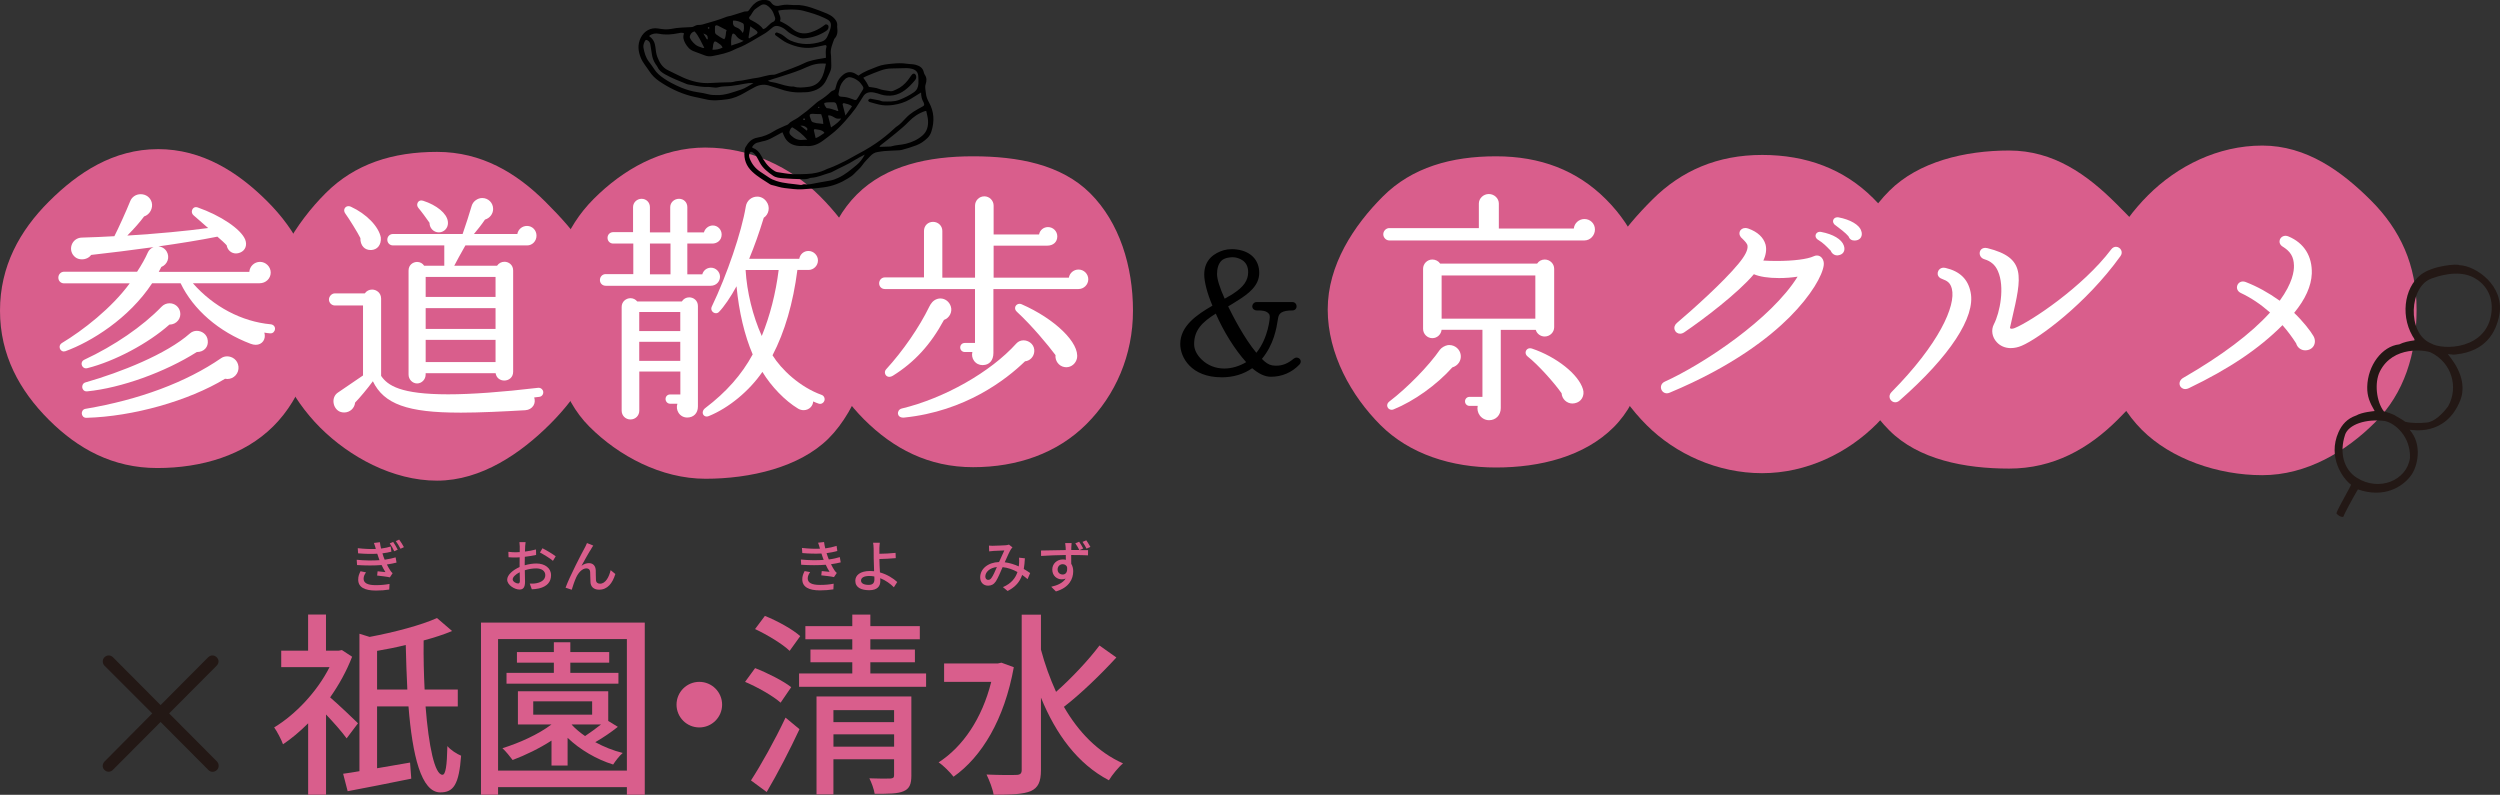
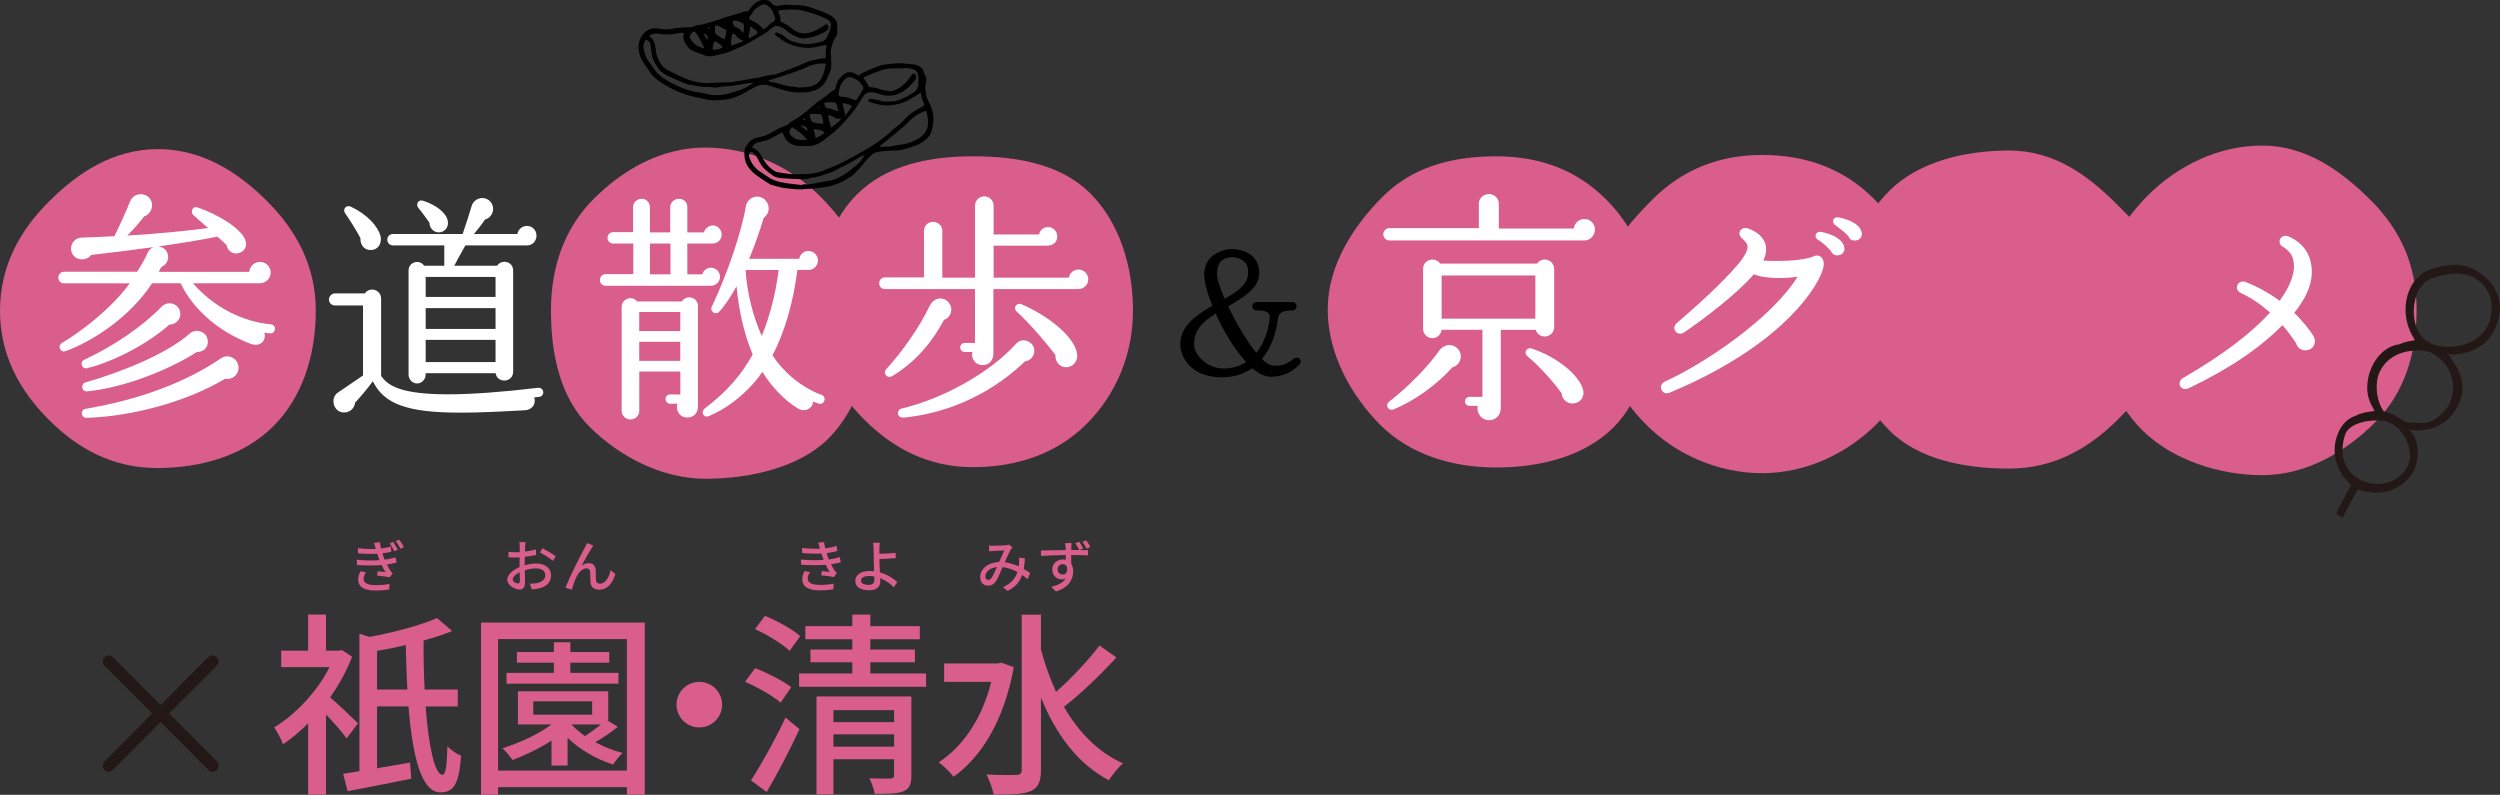
<svg xmlns="http://www.w3.org/2000/svg" id="_レイヤー_2" data-name="レイヤー 2" viewBox="0 0 713.05 226.69">
  <rect x="0" y="0" width="713.05" height="226.69" fill="#333333" stroke="none" />
  <defs>
    <style>
      .cls-1 {
        fill: #d95e8c;
      }

      .cls-1, .cls-2, .cls-3, .cls-4, .cls-5 {
        stroke-width: 0px;
      }

      .cls-2, .cls-4 {
        fill: #231815;
      }

      .cls-4 {
        fill-rule: evenodd;
      }

      .cls-5 {
        fill: #fff;
      }
    </style>
  </defs>
  <g id="_レイヤー_1-2" data-name="レイヤー 1">
    <g>
      <path class="cls-1" d="M45.03,42.53c12.68,0,22.88,6.58,31.19,14.88,8.31,8.31,13.85,18.51,13.85,31.19s-3.78,24.65-12.09,32.95c-8.31,8.31-20.45,11.94-33.13,11.94s-22.63-5.47-30.94-13.78C5.61,111.42,0,101.28,0,88.61s5.62-22.8,13.93-31.1c8.31-8.31,18.43-14.97,31.1-14.97Z" />
-       <path class="cls-1" d="M124.66,43.32c12.68,0,22.67,6,30.98,14.31s16.94,18.3,16.94,30.98-7.33,23.98-15.64,32.29c-8.31,8.31-19.61,16.19-32.29,16.19s-25.03-6.84-33.34-15.14c-8.31-8.31-14.83-20.66-14.83-33.34s8.12-25.25,16.43-33.55c8.31-8.31,19.07-11.74,31.75-11.74Z" />
      <path class="cls-1" d="M201.25,42.09c12.68,0,24.33,5.58,32.63,13.88,8.31,8.31,15.96,19.96,15.96,32.63s-5.16,28.11-13.47,36.41c-8.31,8.31-22.45,11.54-35.13,11.54s-24.81-6.53-33.11-14.84c-8.31-8.31-10.98-20.44-10.98-33.11s3.9-23.58,12.21-31.89c8.31-8.31,19.21-14.63,31.89-14.63Z" />
      <path class="cls-1" d="M426.66,44.58c12.68,0,23.11,3.97,31.41,12.28,8.31,8.31,12.68,18.74,12.68,31.41s-2.2,25.28-10.5,33.58c-8.31,8.31-20.91,11.49-33.58,11.49s-24.65-3.82-32.95-12.12c-8.31-8.31-15.03-20.28-15.03-32.95s7.43-23.94,15.74-32.24c8.31-8.31,19.57-11.45,32.24-11.45Z" />
      <path class="cls-1" d="M502.58,44.19c12.68,0,23.41,4.05,31.72,12.36,8.31,8.31,14.48,19.05,14.48,31.72s-5.23,24.36-13.53,32.67c-8.31,8.31-20,14.02-32.67,14.02s-24.65-5.43-32.95-13.73c-8.31-8.31-15-20.28-15-32.95s8.32-23.02,16.63-31.33c8.31-8.31,18.65-12.76,31.33-12.76Z" />
      <path class="cls-1" d="M621.31,88.63c0,12.68-8.94,22.72-17.25,31.02-8.31,8.31-18.35,14-31.02,14s-25.84-2.57-34.15-10.88c-8.31-8.31-14.16-21.47-14.16-34.15s5.82-25.88,14.13-34.18c8.31-8.31,21.51-11.51,34.18-11.51s22.23,6.85,30.54,15.15c8.31,8.31,17.73,17.87,17.73,30.54Z" />
      <path class="cls-1" d="M645.23,41.52c12.68,0,22.75,7.39,31.06,15.7,8.31,8.31,12.97,18.38,12.97,31.06s-3.53,23.88-11.84,32.19-19.52,15.06-32.19,15.06-26.02-4.62-34.32-12.93c-8.31-8.31-13.19-21.65-13.19-34.32s6.63-24.27,14.94-32.58c8.31-8.31,19.9-14.18,32.58-14.18Z" />
      <path class="cls-1" d="M277.53,44.58c12.68,0,25.15,2.27,33.45,10.58,8.31,8.31,12.17,20.78,12.17,33.45s-4.96,24.05-13.27,32.35c-8.31,8.31-19.68,12.29-32.35,12.29s-22.74-5.29-31.05-13.59c-8.31-8.31-13.32-18.37-13.32-31.05s2.92-24.83,11.23-33.14c8.31-8.31,20.46-10.89,33.14-10.89Z" />
      <g>
        <path class="cls-5" d="M24.59,119.17c-.8,0-1.21-.62-1.26-1.2-.04-.58.28-1.25,1.09-1.37,15.34-2.59,28.71-7.59,38.67-14.45.49-.34,1.08-.51,1.69-.51,1.45,0,3.02.99,3.24,2.9.09.94-.2,1.83-.82,2.51-.61.67-1.46,1.05-2.35,1.05-.22,0-.44-.02-.66-.07-10.4,6.31-26.27,10.78-39.53,11.14,0,0-.07,0-.07,0ZM24.72,111.63c-.77,0-1.18-.55-1.26-1.1-.08-.56.18-1.26.94-1.47,10-2.86,23.07-8.03,29.77-13.96.55-.48,1.23-.74,1.97-.74,1.39,0,2.96.97,3.12,2.77.1.89-.14,1.69-.68,2.29-.56.63-1.42.98-2.36.98h-.08c-9.06,5.75-21.61,10.26-31.25,11.22-.05,0-.11,0-.16,0ZM24.55,105.07c-.6,0-1.12-.43-1.25-1.05-.13-.6.16-1.16.73-1.41,8.6-4.01,16.64-9.53,22.04-15.12.61-.64,1.42-.99,2.29-.99,1.48,0,2.72,1.01,3.01,2.44.19.87-.02,1.78-.58,2.48-.59.74-1.48,1.16-2.43,1.16h-.04c-6.03,5.37-15.64,10.48-23.42,12.43-.12.03-.24.05-.36.05ZM18.24,100.26c-.55,0-1.03-.38-1.19-.94-.16-.57.06-1.14.57-1.46,6.02-3.62,14.22-9.98,19.37-17.04h-18.72c-.93,0-1.63-.7-1.63-1.63s.71-1.69,1.63-1.69h20.83c1.33-2.04,2.3-3.77,3.05-5.46.31-.73.92-1.28,1.65-1.56-6.31.88-12.58,1.64-17.81,2.23-.55.78-1.54,1.26-2.63,1.26-.72,0-1.39-.21-1.89-.61-1.06-.83-1.47-2.18-1.05-3.45.42-1.26,1.54-2.1,2.87-2.14,2.58-.07,7.14-.26,9.33-.4,1.19-2.32,3.43-7.29,4.5-9.95.48-1.25,1.64-2.03,3.01-2.03,1.5,0,2.73.91,3.14,2.32.45,1.66-.56,3.52-2.18,4.03-1.14,1.56-2.75,3.39-4.78,5.45,8.62-.53,16.76-1.3,23.05-2.15-.71-.64-1.77-1.57-2.73-2.39-.55-.48-1.06-.92-1.45-1.26-.43-.37-.59-.96-.38-1.51.18-.5.6-.81,1.1-.81.14,0,.29.03.44.08,6.62,2.32,12.33,6.17,13.58,9.15.64,1.6.06,3.13-1.4,3.73-.4.17-.81.26-1.21.26-1.34,0-2.43-.95-2.66-2.32-.42-.51-1.82-1.77-2.65-2.47-5.02,1-10.9,1.94-16.81,2.78.99.08,1.85.61,2.35,1.46.47.8.56,1.71.26,2.56-.3.84-.95,1.51-1.79,1.84-.12.22-.23.44-.34.66-.13.26-.26.51-.4.75h25.84c.1-1.59,1.43-2.86,3.05-2.86s3.05,1.37,3.05,3.05-1.37,3.05-3.19,3.05h-19.01c5.87,6.69,13.94,10.95,22.22,11.71.76.08,1.28.68,1.2,1.38-.08.7-.6,1.2-1.24,1.2-.05,0-.09,0-.14,0-.71-.05-1.03-.11-1.56-.2l-.1-.02c.26.89.15,1.76-.31,2.43-.46.67-1.24,1.06-2.14,1.06-.46,0-.95-.1-1.45-.29-9.07-3.42-16.34-9.71-19.98-17.26h-8.13c-6.63,10.08-17.45,16.73-24.72,19.37-.15.05-.29.07-.44.07Z" />
        <path class="cls-5" d="M131.1,117.69c-14.83,0-21.6-2.43-24.75-8.95-1.51,2.06-3.81,4.81-5.07,6.09-.15,1.61-1.48,2.82-3.13,2.82-.39,0-.77-.07-1.14-.2-1.01-.4-1.75-1.43-1.88-2.64-.13-1.16.33-2.21,1.22-2.82l7.19-4.9v-19.96h-8.03c-.92,0-1.69-.78-1.69-1.69s.79-1.76,1.69-1.76h8.53c.49-.69,1.24-1.09,2.08-1.09,1.27,0,2.58.96,2.58,2.58v22.04c1.87,2.74,5.51,5.26,19.12,5.26,6.63,0,15.27-.63,25.67-1.86.05,0,.11,0,.16,0,.67,0,1.21.48,1.29,1.14.04.35-.05.69-.26.96-.21.27-.52.45-.87.48l-1.45.17c.27.81.2,1.65-.22,2.33-.47.76-1.3,1.24-2.29,1.31-6.03.35-12.98.7-18.75.7ZM118.97,109.37c-1.32,0-2.44-1.15-2.44-2.51v-29.71c0-1.58,1.26-2.44,2.44-2.44.83,0,1.55.39,2.01,1.08h5.74v-5.79h-14.62c-.93,0-1.63-.7-1.63-1.63s.7-1.63,1.63-1.63h19.85c1-2.94,1.83-5.44,2.6-8.08.36-1.22,1.67-2.18,2.98-2.18,1.75,0,3.12,1.37,3.12,3.12,0,1.4-.95,2.63-2.32,3.03-.94,1.4-2.2,2.98-3.16,4.12h12.38c.23-1.33,1.38-2.31,2.76-2.31,1.52,0,2.71,1.22,2.71,2.78s-1.21,2.78-2.65,2.78h-17.63c-1.2,2.07-2.65,4.78-3.18,5.79h12.21c.49-.72,1.25-1.13,2.11-1.13,1.2,0,2.48.87,2.48,2.48v28.9c0,1.64-1.27,2.5-2.53,2.5-1.09,0-2.25-.65-2.47-2.09h-19.96v.41c0,1.36-1.12,2.51-2.44,2.51ZM141.34,103.27v-6.33h-19.93v6.33h19.93ZM141.34,93.82v-5.93h-19.93v5.93h19.93ZM141.34,84.7v-5.72h-19.93v5.72h19.93ZM105.68,71.31c-.8,0-1.5-.28-2.01-.81-.6-.62-.92-1.57-.88-2.6-.76-1.54-3.19-5.47-4.31-7.01-.34-.46-.41-1-.18-1.44.21-.4.61-.65,1.09-.65.22,0,.46.05.69.16,4.43,2.03,7.94,5.64,8.54,8.78.09,1.06-.17,1.98-.72,2.63-.48.56-1.16.88-1.97.94-.09,0-.17,0-.25,0ZM125.16,66.28c-.72,0-1.4-.29-1.9-.82-.5-.52-.76-1.2-.75-1.91-.81-1.18-2.38-3.32-3.15-4.21-.37-.41-.48-.99-.26-1.47.19-.44.59-.7,1.07-.7.16,0,.33.03.49.08,3.93,1.26,6.77,3.63,7.07,5.87.23,1.43-.58,2.72-1.91,3.07-.22.06-.44.08-.66.08Z" />
        <path class="cls-5" d="M179.82,119.64c-1.41,0-2.51-1.1-2.51-2.51v-29.58c0-1.56,1.28-2.5,2.52-2.5.76,0,1.45.34,1.93.94h12.71c.47-.75,1.23-1.18,2.11-1.18,1.2,0,2.48.87,2.48,2.47v28.69c0,1.87-1.23,3.12-3.05,3.12-1.02,0-1.92-.49-2.47-1.34-.5-.78-.62-1.73-.33-2.6h-2.09c-.71,0-1.29-.61-1.29-1.35s.56-1.29,1.29-1.29h2.93v-6.54h-11.71v11.16c0,1.41-1.1,2.51-2.51,2.51ZM194.03,102.93v-5.45h-11.71v5.45h11.71ZM194.03,94.43v-5.45h-11.71v5.45h11.71ZM201.58,118.81c-.51,0-.95-.3-1.1-.76-.15-.45-.04-1.12.7-1.68,5.96-4.52,10.38-9.52,13.5-15.29-2.32-5.41-3.91-12.12-4.61-19.43-1.61,2.99-3.63,5.95-5.03,7.34-.23.23-.52.35-.84.35-.45,0-.89-.25-1.14-.65-.23-.37-.25-.82-.05-1.23,4.35-9.04,8.52-21.33,9.71-28.57.25-1.63,1.62-2.81,3.25-2.81,1.04,0,1.96.49,2.61,1.37.56.73.79,1.67.62,2.57-.15.87-.64,1.61-1.36,2.09-1.36,4.44-2.58,7.86-4.16,11.71h14.29c.22-1.31,1.29-2.24,2.62-2.24,1.47,0,2.71,1.24,2.71,2.71s-1.22,2.71-2.71,2.71h-3.16c-1.21,9.44-3.59,17.63-7.09,24.34,2.5,4.03,7.78,9.07,14.05,11.31.64.24.98,1.03.73,1.68-.19.51-.69.87-1.21.87-.14,0-.27-.02-.4-.07-.53-.17-1.06-.4-1.57-.63-.05.64-.3,1.22-.73,1.66-.51.53-1.24.83-2,.83-.54,0-1.09-.15-1.58-.44-3.7-2.22-7.66-6.31-10.18-10.48-3.77,5.48-9.6,10.29-15.28,12.6-.21.09-.41.13-.61.13ZM212.66,77.01c.37,6.28,2.04,13.09,4.61,18.82,2.35-5.78,3.97-12.1,4.82-18.82h-9.42ZM172.74,81.5c-.93,0-1.63-.7-1.63-1.63s.71-1.69,1.63-1.69h7.89v-8.71h-5.72c-.93,0-1.63-.7-1.63-1.63s.7-1.63,1.63-1.63h5.65v-7.14c0-1.31,1.1-2.37,2.44-2.37s2.37,1.04,2.37,2.37v7.21h5.79v-7.21c0-1.31,1.13-2.37,2.51-2.37s2.37,1.04,2.37,2.37v7.21h4.74c.29-1.12,1.37-1.97,2.54-1.97,1.38,0,2.51,1.16,2.51,2.58,0,1.69-1.33,2.58-2.65,2.58h-7.14v8.78h4.27c.29-1.11,1.3-1.9,2.47-1.9,1.4,0,2.58,1.18,2.58,2.58,0,1.25-.95,2.58-2.71,2.58h-29.92ZM191.24,78.25v-8.78h-5.86v8.78h5.86Z" />
        <path class="cls-5" d="M257.61,119.11c-1,0-1.43-.59-1.5-1.1-.07-.56.27-1.27,1.04-1.48,12.23-2.94,25.38-10.4,32.74-18.57.53-.58,1.26-.89,2.05-.89.87,0,1.74.39,2.33,1.03.55.61.81,1.41.72,2.26-.14,1.44-1.27,2.58-2.63,2.69-5.42,5.25-17.06,14.27-34.47,16.05-.1.01-.2.02-.29.02ZM253.65,107.49c-.52,0-.95-.28-1.15-.75-.21-.47-.12-1.01.21-1.37,4.83-5.27,9.45-11.97,12.34-17.9.41-.82,1.04-1.82,2.29-2.21.29-.09.58-.13.88-.13,1.36,0,2.56.93,2.98,2.3.49,1.55-.4,3.28-1.96,3.82-3.77,7.01-8.4,12.07-14.58,15.92-.35.21-.69.32-1.01.32ZM304.15,104.75c-.21,0-.42-.02-.62-.07-1.55-.28-2.65-1.8-2.48-3.4-2.13-2.86-6.78-8.45-11.01-12.35-.47-.41-.64-.96-.45-1.47.18-.48.66-.81,1.2-.81.19,0,.37.04.55.11,9.58,4.18,16.68,11.11,15.83,15.45-.32,1.47-1.59,2.53-3.02,2.53ZM280.25,104.14c-.98,0-1.87-.45-2.43-1.23-.53-.73-.7-1.63-.48-2.51h-2.18c-.72,0-1.29-.57-1.29-1.29s.56-1.29,1.29-1.29h2.93v-15.38h-25.71c-.93,0-1.63-.7-1.63-1.63s.71-1.69,1.63-1.69h11.16v-13.26c0-1.47,1.11-2.58,2.58-2.58s2.65,1.13,2.65,2.58v13.33h9.33v-20.54c0-1.46,1.19-2.65,2.65-2.65s2.65,1.19,2.65,2.65v8.23h12.96c.22-1.23,1.27-2.11,2.55-2.11,1.46,0,2.65,1.19,2.65,2.65,0,1.61-1.15,2.65-2.92,2.65h-15.24v9.12h21.46c.23-1.33,1.38-2.31,2.76-2.31,1.53,0,2.78,1.25,2.78,2.78s-1.27,2.78-2.78,2.78h-24.28v18.23c0,2.14-1.17,3.46-3.05,3.46Z" />
        <path class="cls-3" d="M348.4,107.61c-8.64,0-11.77-5.67-11.77-9.48,0-5.16,4.71-8.36,9.18-10.95-1.47-3.45-2.34-6.76-2.34-8.89,0-4.34,3.02-6.16,5.55-6.92.7-.2,1.51-.31,2.36-.31.48,0,.96.03,1.39.1,4,.52,6.39,3.02,6.39,6.67s-3.06,5.99-6.37,8.02c-.93.6-1.68,1.07-2.5,1.54,1.33,2.74,4.59,9.08,8.05,13.23,3.48-4.31,3.83-10.04,3.83-10.09,0-.54-.09-.88-.3-1.08-.72-.84-1.92-.91-3.1-.91h-.33c-.69,0-1.21-.45-1.27-1.1,0-.71.56-1.29,1.22-1.29h10.25c.65,0,1.17.54,1.17,1.22s-.5,1.17-1.17,1.17c-3.09,0-3.87.85-4.09,2.13l-.07.42c-.4,2.51-1.14,7.16-4.56,11.27,1.02,1.07,2,1.7,2.93,1.85.41.06.8.09,1.18.09,1.75,0,3.31-.63,4.93-1.98.25-.21.55-.33.86-.33.47,0,.91.27,1.09.68.19.42.08.9-.29,1.31-2.18,2.28-5,3.48-8.15,3.48-1.65,0-3.43-.82-5.32-2.44-2.45,1.72-5.4,2.6-8.76,2.6ZM346.78,89.44c-3.82,2.38-6.19,4.68-6.19,8.69,0,1.55.73,3.05,2.18,4.45,1.72,1.65,3.94,2.53,6.41,2.53h0c2.09,0,4.3-.64,6.25-1.82-3.18-3.51-6.47-8.77-8.66-13.84ZM351.55,73.37c-.51,0-2.25.07-3.21,1.03-.81.85-1.22,2.13-1.22,3.79,0,1.4.79,3.94,2.18,7,.34-.21.7-.41,1.04-.6.48-.26.93-.51,1.36-.81,3.01-1.95,4.3-3.79,4.3-6.16,0-3.39-2.76-3.99-3.67-4.19-.18-.04-.47-.07-.79-.07Z" />
        <path class="cls-5" d="M424.72,119.85c-1.05,0-2.02-.5-2.66-1.36-.58-.79-.79-1.79-.59-2.72h-2.33c-.72,0-1.29-.57-1.29-1.29s.56-1.29,1.29-1.29h3.68v-19.12h-11.65c-.16,1.35-1.28,2.38-2.63,2.38-1.46,0-2.65-1.19-2.65-2.65v-17.13c0-1.46,1.19-2.65,2.65-2.65.89,0,1.75.45,2.22,1.16h27.66c.48-.73,1.27-1.16,2.15-1.16,1.5,0,2.71,1.19,2.71,2.65v16.66c0,1.46-1.22,2.65-2.71,2.65-1.19,0-2.25-.81-2.54-1.9h-9.98v22.31c0,2.01-1.4,3.46-3.33,3.46ZM437.91,90.89v-12.32h-26.73v12.32h26.73ZM396.92,116.88c-.55,0-1.04-.34-1.21-.86-.18-.54.02-1.1.54-1.49,5.18-3.95,11.25-10.17,14.44-14.78.49-.63,1.39-1.15,2.24-1.31.15-.02.29-.03.42-.03,1.67,0,3.08,1.23,3.28,2.85.21,1.59-.8,3.07-2.4,3.53-4.47,5-10.89,9.59-16.76,11.98-.18.07-.36.11-.54.11ZM448.49,115.09c-1.63,0-3-1.31-3.09-2.92-2.14-3.05-6.73-8.18-9.72-10.52-.49-.39-.67-.96-.48-1.5.18-.51.65-.83,1.2-.83.16,0,.32.03.49.08,7.06,2.37,13.34,7.37,14.61,11.62.27.88.17,1.82-.27,2.57-.43.74-1.14,1.23-2.05,1.42-.22.05-.45.08-.68.08ZM396.23,68.58c-.9,0-1.69-.82-1.69-1.76s.79-1.76,1.69-1.76h25.57v-7.01c0-1.47,1.3-2.71,2.85-2.71s2.85,1.24,2.85,2.71v7.14h21.38c.16-1.54,1.46-2.72,3.04-2.72,1.67,0,2.99,1.31,2.99,2.99s-1.34,3.12-2.99,3.12h-55.69Z" />
        <path class="cls-5" d="M475.41,112.18c-.79,0-1.46-.56-1.64-1.35-.18-.82.23-1.59,1.04-1.97,10.92-4.94,30.37-17.81,37.9-29.95-1.63.26-3.5.4-5.3.4-3.01,0-5.55-.39-7.17-1.1-4.44,5.29-14.29,12.8-19.87,16.58-.39.26-.78.39-1.17.39-.7,0-1.31-.42-1.54-1.08-.26-.71-.01-1.45.64-2,4.48-3.79,13.21-11.61,17.52-16.84,1.91-2.29,2.76-3.98,2.61-5.15-.06-.62-.74-1.29-1.28-1.84l-.16-.16c-.71-.54-1.02-1.32-.79-2.02.22-.65.85-1.06,1.6-1.06.29,0,.59.06.89.17,2.61.94,4.3,2.51,4.88,4.55.35,1.39.13,2.93-.63,4.57,1.18.07,2.48.11,3.77.11,4.82,0,8.78-.5,10.59-1.34.31-.15.62-.22.92-.22.52,0,1,.22,1.36.63.47.53.69,1.32.59,2.11-.35,2.89-3.51,8.6-9.78,14.87-5.69,5.69-16.25,14.05-34.2,21.53-.27.11-.53.17-.79.17ZM523.98,72.84c-.79,0-1.55-.56-1.81-1.33-.08-.05-.22-.2-.37-.36-.77-.8-1.82-1.9-3.21-2.73-.71-.41-.85-1.01-.73-1.44.14-.52.63-.87,1.22-.87.11,0,.23.01.34.04,3.43.65,5.85,2.09,6.47,3.87.26.7.24,1.37-.06,1.88-.28.48-.79.79-1.46.9-.11.03-.25.05-.38.05ZM528.95,68.61c-.85,0-1.43-.41-1.75-1.24-.78-.94-2.64-2.35-3.67-3.11-.68-.44-.79-1.05-.67-1.47.15-.5.62-.82,1.21-.82.09,0,.19,0,.29.02,3.37.62,5.98,2.15,6.48,3.81.27.64.25,1.33-.04,1.86-.27.49-.77.81-1.41.91-.16.02-.3.03-.44.03Z" />
-         <path class="cls-5" d="M540.56,114.75c-.64,0-1.25-.42-1.51-1.03-.27-.64-.1-1.35.44-1.89,13.56-13.69,18.42-24.66,17.22-29.46-.44-1.7-1.21-2.23-2.87-2.85-1.02-.36-1.27-1.19-1.16-1.79.12-.66.7-1.38,1.7-1.38.17,0,.35.02.53.07,4.08.95,6.42,3.22,7.15,6.95,1.46,7.02-5.92,18.27-20.26,30.85-.38.34-.8.52-1.24.52ZM573.54,99.29c-1.59,0-3.01-.59-4-1.67-1.36-1.43-1.7-3.49-.85-5.12,1.75-3.36,3.16-10.7,1.15-15.19-.72-1.69-2-2.82-3.82-3.36-1.08-.31-1.46-1.22-1.36-1.95.11-.79.74-1.3,1.6-1.3.19,0,.4.03.61.08,11.01,2.77,9.82,7.92,6.95,20.36l-.54,2.38c.06.14.22.25.5.25s.62-.11.87-.21c4.54-1.83,19.39-11.68,27.52-22.44.35-.47.83-.73,1.34-.73.61,0,1.2.37,1.48.93.28.56.21,1.19-.19,1.73-9.87,13.73-23.43,23.57-28.16,25.56-1.05.45-2.09.67-3.09.67Z" />
-         <path class="cls-5" d="M623.27,110.97c-.75,0-1.38-.47-1.57-1.17-.2-.77.19-1.56.99-2.02,11.01-6.36,19.35-12.63,24.77-18.65-2.72-2.39-5.44-4.2-8.3-5.55-.84-.38-1.27-1.14-1.1-1.95.17-.79.85-1.35,1.66-1.35.24,0,.5.05.75.14,3.37,1.31,6.47,3.02,9.75,5.35,3.66-5.03,4.12-8.45,4.06-10.05-.06-2.46-.98-4-3.17-5.35-.89-.53-1.05-1.32-.89-1.89.2-.73.88-1.23,1.66-1.23.28,0,.56.06.85.19,4.43,1.86,6.79,5.62,6.64,10.59-.14,3.54-1.83,7.31-5.03,11.2,2.46,2.35,4.65,5.13,5.48,6.58.54.91.58,1.95.11,2.8-.47.83-1.37,1.31-2.45,1.31-1.2,0-2.26-.82-2.57-1.98-1.09-1.72-2.47-3.58-3.9-5.2-6.68,6.71-15.17,12.43-26.7,17.97-.35.17-.7.26-1.04.26Z" />
+         <path class="cls-5" d="M623.27,110.97c-.75,0-1.38-.47-1.57-1.17-.2-.77.19-1.56.99-2.02,11.01-6.36,19.35-12.63,24.77-18.65-2.72-2.39-5.44-4.2-8.3-5.55-.84-.38-1.27-1.14-1.1-1.95.17-.79.85-1.35,1.66-1.35.24,0,.5.05.75.14,3.37,1.31,6.47,3.02,9.75,5.35,3.66-5.03,4.12-8.45,4.06-10.05-.06-2.46-.98-4-3.17-5.35-.89-.53-1.05-1.32-.89-1.89.2-.73.88-1.23,1.66-1.23.28,0,.56.06.85.19,4.43,1.86,6.79,5.62,6.64,10.59-.14,3.54-1.83,7.31-5.03,11.2,2.46,2.35,4.65,5.13,5.48,6.58.54.91.58,1.95.11,2.8-.47.83-1.37,1.31-2.45,1.31-1.2,0-2.26-.82-2.57-1.98-1.09-1.72-2.47-3.58-3.9-5.2-6.68,6.71-15.17,12.43-26.7,17.97-.35.17-.7.26-1.04.26" />
      </g>
    </g>
    <g>
      <g>
        <path class="cls-2" d="M48.24,203.48l13.63,13.69c.64.7.7,1.74,0,2.44-.7.7-1.8.7-2.44,0l-13.63-13.69-13.63,13.69c-.64.64-1.68.7-2.38,0-.7-.7-.64-1.68,0-2.38l13.63-13.75-13.63-13.63c-.64-.64-.64-1.74,0-2.38.7-.7,1.74-.7,2.44,0l13.57,13.63,13.57-13.63c.7-.7,1.74-.7,2.44,0,.75.75.64,1.74,0,2.38l-13.57,13.63Z" />
        <path class="cls-1" d="M98.87,210.61c-1.23-1.74-3.7-4.54-5.88-6.83v22.9h-5.1v-20.38c-2.35,2.35-4.76,4.37-7.17,5.99-.45-1.34-1.79-3.81-2.52-4.82,6.05-3.64,12.26-10.19,15.79-17.19h-13.78v-4.7h7.67v-10.3h5.1v10.3h3.64l.9-.17,2.91,1.9c-1.57,4.09-3.75,8.01-6.27,11.59,2.46,2.13,6.78,6.22,7.95,7.39l-3.25,4.31ZM121.38,201.49c.9,11.48,2.63,19.49,4.82,19.49.9,0,1.29-2.58,1.4-8.18,1.01,1.18,2.69,2.24,3.92,2.74-.62,8.29-2.18,10.47-5.94,10.47-5.43,0-7.95-10.47-9.07-24.53h-8.96v17.64l9.41-1.62.34,4.59c-6.33,1.29-13.05,2.63-18.14,3.58l-1.29-4.98c1.4-.17,2.97-.45,4.65-.73v-39.2l2.91.9c7.11-1.34,14.73-3.36,19.21-5.38l4.31,3.7c-2.41,1.01-5.15,1.9-8.12,2.69-.06,4.93.06,9.63.28,14h9.46v4.82h-9.18ZM116.18,196.67c-.22-4.09-.34-8.34-.45-12.71-2.69.67-5.49,1.23-8.18,1.68v11.03h8.62Z" />
        <path class="cls-1" d="M183.9,177.57v49.11h-5.1v-2.18h-36.74v2.18h-4.87v-49.11h46.7ZM178.8,219.8v-37.52h-36.74v37.52h36.74ZM176.22,207.31c-2.02,1.62-4.37,3.19-6.44,4.37,2.46,1.34,5.15,2.41,7.84,3.08-.9.73-2.13,2.35-2.74,3.3-4.7-1.46-9.52-4.26-12.99-7.62v7.9h-4.59v-7.11c-3.47,2.24-7.39,4.14-11.09,5.54-.62-.84-2.02-2.58-2.91-3.36,4.98-1.57,10.19-3.92,14-6.78h-9.58v-9.46h25.76v8.46l2.74,1.68ZM176.39,194.99h-31.92v-3.08h13.5v-2.91h-10.53v-3.02h10.53v-2.8h4.7v2.8h11.09v3.02h-11.09v2.91h13.72v3.08ZM152.09,203.84h16.8v-3.81h-16.8v3.81ZM163.06,206.69c1.01,1.12,2.35,2.24,3.81,3.25,1.51-1.01,3.14-2.18,4.54-3.3h-8.34v.06Z" />
        <path class="cls-1" d="M205.96,200.98c0,3.58-2.91,6.5-6.5,6.5s-6.5-2.91-6.5-6.5,2.91-6.5,6.5-6.5,6.5,2.91,6.5,6.5Z" />
        <path class="cls-1" d="M222.65,200.42c-2.13-1.9-6.55-4.42-10.14-5.94l2.86-3.92c3.47,1.34,8.01,3.64,10.3,5.43l-3.02,4.42ZM214.19,222.6c2.8-4.31,6.83-11.48,9.86-17.92l3.98,3.3c-2.74,5.88-6.22,12.6-9.35,17.92l-4.48-3.3ZM225.22,185.64c-2.02-1.96-6.38-4.59-9.86-6.22l2.8-3.75c3.53,1.4,7.9,3.81,10.08,5.77l-3.02,4.2ZM264.14,192.08v3.81h-36.23v-3.81h15.18v-3.19h-11.93v-3.64h11.93v-2.91h-13.38v-3.75h13.38v-3.3h5.15v3.3h14.11v3.75h-14.11v2.91h12.71v3.64h-12.71v3.19h15.9ZM259.94,221.2c0,2.41-.5,3.75-2.24,4.48-1.68.73-4.31.73-8.23.73-.17-1.23-.9-3.25-1.51-4.42,2.63.11,5.32.11,5.99.06.78-.06,1.06-.22,1.06-.95v-4.54h-17.3v10.02h-4.82v-27.94h27.05v22.57ZM237.71,202.55v3.42h17.3v-3.42h-17.3ZM255.02,212.97v-3.53h-17.3v3.53h17.3Z" />
        <path class="cls-1" d="M289.16,190.29c-2.69,14.9-9.13,25.59-17.19,31.25-.9-1.18-2.97-3.3-4.26-4.09,6.94-4.48,12.38-12.49,15.01-22.96h-13.44v-5.26h15.34l1.01-.22,3.53,1.29ZM318.4,187.54c-4.42,4.82-10.25,10.47-14.95,14.06,4.14,7.17,9.69,12.94,16.86,16.13-1.29,1.06-3.08,3.25-4.03,4.82-8.96-4.7-15.12-13.16-19.38-23.58v20.66c0,3.42-.84,5.04-2.86,5.99-2.13.9-5.49,1.06-10.64,1.06-.22-1.57-1.23-4.14-2.02-5.77,3.81.17,7.39.17,8.46.11,1.12,0,1.57-.39,1.57-1.4v-44.3h5.49v9.97c1.12,4.2,2.58,8.23,4.31,12.04,4.31-3.81,9.24-9.02,12.38-13.22l4.82,3.42Z" />
      </g>
      <g>
        <path class="cls-1" d="M106.64,154.86l1.71-.21c.08.59.19,1.22.34,1.81,1.09-.14,2.02-.35,2.74-.58l.21,1.46c-.69.18-1.55.37-2.56.48.1.34.21.66.3.96.1.27.21.56.34.86,1.3-.18,2.35-.45,3.12-.67l.26,1.49c-.75.19-1.7.4-2.75.54.3.62.64,1.22.99,1.74.19.27.38.51.64.75l-.78,1.18c-.9-.21-2.5-.38-3.63-.51l.13-1.22c.77.08,1.75.18,2.23.24-.42-.67-.77-1.34-1.09-2.02-1.95.16-4.56.16-7,0l-.1-1.5c2.4.24,4.71.24,6.5.11-.08-.24-.18-.48-.26-.72-.14-.42-.27-.78-.38-1.12-1.54.1-3.44.06-5.46-.11l-.1-1.47c1.92.22,3.67.29,5.15.22,0-.05-.02-.1-.03-.14-.14-.53-.32-1.06-.51-1.58ZM103.7,165.04c0,1.26,1.15,1.86,3.49,1.86,1.5,0,2.75-.13,3.91-.35l-.08,1.6c-1.12.19-2.46.29-3.81.29-3.15,0-5.03-.93-5.04-3.09-.02-.96.29-1.68.66-2.42l1.57.32c-.38.54-.69,1.09-.69,1.79ZM113.43,156.78l-.99.45c-.38-.82-.78-1.55-1.28-2.24l.98-.42c.38.54.96,1.52,1.3,2.21ZM115.21,156.06l-.98.46c-.42-.8-.83-1.5-1.34-2.19l.96-.43c.4.53,1.01,1.49,1.36,2.16Z" />
        <path class="cls-1" d="M149.79,155.85c-.02.38-.03.9-.06,1.47,1.12-.13,2.27-.35,3.15-.61l.03,1.57c-.93.21-2.11.4-3.22.53-.02.64-.03,1.28-.03,1.86v.56c1.17-.34,2.35-.51,3.33-.51,2.38,0,4.18,1.28,4.18,3.33,0,1.9-1.1,3.23-3.46,3.79-.72.16-1.44.21-2.03.24l-.58-1.63c.64.02,1.33.02,1.92-.11,1.34-.26,2.51-.96,2.51-2.3,0-1.23-1.1-1.92-2.56-1.92-1.12,0-2.22.19-3.28.53.02,1.33.06,2.67.06,3.31,0,1.7-.62,2.19-1.57,2.19-1.39,0-3.52-1.28-3.52-2.82,0-1.36,1.65-2.78,3.54-3.6v-.99c0-.56,0-1.17.02-1.78-.4.03-.75.05-1.06.05-.98,0-1.58-.03-2.11-.08l-.05-1.54c.91.11,1.54.13,2.13.13.34,0,.7-.02,1.1-.05,0-.72.02-1.3.02-1.58,0-.34-.05-.98-.1-1.26h1.76c-.05.3-.1.85-.13,1.23ZM147.74,166.43c.32,0,.54-.21.54-.74s-.03-1.44-.05-2.48c-1.17.58-2,1.39-2,2.03s.96,1.18,1.5,1.18ZM158.49,158.68l-.78,1.28c-.77-.7-2.69-1.84-3.7-2.37l.71-1.22c1.18.59,2.98,1.68,3.78,2.3Z" />
        <path class="cls-1" d="M168.72,156.4c-.74,1.12-2.06,3.51-2.87,4.99.69-.53,1.44-.77,2.13-.77,1.14,0,1.87.72,1.94,2.02.03.83,0,2.08.06,2.82.05.74.56,1.02,1.17,1.02,1.62,0,2.59-2.02,3.02-3.86l1.34,1.1c-.83,2.66-2.24,4.47-4.63,4.47-1.74,0-2.42-1.07-2.46-2.11-.06-.91-.05-2.18-.1-2.96-.03-.62-.4-1.01-1.06-1.01-1.2,0-2.27,1.22-2.88,2.5-.45.94-1.09,2.79-1.31,3.6l-1.76-.59c1.18-3.23,4.59-9.78,5.44-11.32.21-.4.45-.85.67-1.41l1.79.72c-.14.21-.32.5-.51.78Z" />
        <path class="cls-1" d="M233.33,154.79l1.71-.19c.06.59.19,1.2.34,1.81,1.12-.14,2.21-.38,3.23-.72l.21,1.46c-.9.26-1.98.48-3.07.62.11.34.21.66.32.94.1.27.21.56.32.86,1.31-.16,2.37-.43,3.14-.67l.26,1.5c-.77.19-1.71.38-2.77.53.3.62.64,1.22.99,1.74.19.29.4.51.66.75l-.8,1.18c-.9-.21-2.5-.38-3.62-.5l.13-1.22c.77.08,1.73.18,2.23.22-.42-.66-.78-1.34-1.09-2.02-1.95.16-4.56.16-7.01,0l-.08-1.49c2.4.24,4.69.24,6.5.1-.1-.24-.19-.48-.27-.7-.14-.42-.26-.78-.37-1.12-1.54.08-3.46.06-5.46-.13l-.1-1.46c1.9.21,3.65.29,5.15.21-.02-.05-.03-.1-.05-.14-.14-.51-.3-1.06-.5-1.58ZM230.38,164.97c0,1.26,1.15,1.86,3.49,1.86,1.5,0,2.75-.11,3.91-.35l-.08,1.62c-1.12.18-2.46.29-3.81.29-3.17,0-5.03-.94-5.06-3.11-.02-.96.3-1.68.67-2.4l1.57.3c-.38.54-.69,1.1-.69,1.79Z" />
        <path class="cls-1" d="M250.82,156.54c-.02.4,0,.9,0,1.41,1.28-.02,3.23-.1,4.61-.26l.06,1.5c-1.39.14-3.38.22-4.67.26,0,1.02.1,2.5.16,3.81,2.05.58,3.81,1.7,4.93,2.74l-.96,1.5c-.98-.98-2.34-1.98-3.89-2.59.02.32.02.61.02.85,0,1.36-.77,2.58-3.14,2.58-2.24,0-3.99-.72-3.99-2.69,0-1.55,1.34-2.79,4.18-2.79.4,0,.8.03,1.18.06-.05-1.26-.11-2.69-.11-3.6s-.02-2.1-.02-2.79c-.02-.67-.06-1.38-.16-1.73h1.92c-.06.4-.11,1.18-.13,1.73ZM247.8,166.82c1.1,0,1.6-.51,1.6-1.6,0-.21,0-.48-.02-.8-.48-.1-.96-.14-1.46-.14-1.49,0-2.34.5-2.34,1.31s.85,1.23,2.21,1.23Z" />
        <path class="cls-1" d="M283.33,155.66c.87,0,2.8-.1,3.51-.14.34-.03.69-.1.93-.19l1.01.8c-.19.19-.35.38-.48.59-.43.7-1.09,2.21-1.73,3.65,1.46.19,2.82.64,4,1.18.05-.32.08-.62.1-.91.03-.54.03-1.12-.02-1.58l1.67.18c-.06,1.1-.16,2.13-.32,3.04.72.42,1.33.82,1.82,1.17l-.74,1.73c-.46-.4-.98-.8-1.54-1.2-.67,1.97-1.91,3.44-4.15,4.58l-1.34-1.1c2.48-1.06,3.62-2.69,4.15-4.31-1.25-.69-2.69-1.23-4.24-1.39-.59,1.39-1.33,3.14-1.92,4.05-.61.88-1.28,1.23-2.23,1.23-1.28,0-2.24-.9-2.24-2.37,0-2.42,2.21-4.26,5.38-4.37.53-1.17,1.07-2.42,1.5-3.3-.64.02-2.35.1-3.07.13-.34.02-.85.06-1.25.13l-.06-1.65c.42.05.93.06,1.26.06ZM281.88,165.39c.34,0,.59-.14.9-.54.51-.69,1.04-1.95,1.55-3.12-2.1.22-3.3,1.5-3.3,2.71,0,.64.4.96.85.96Z" />
        <path class="cls-1" d="M308.95,156.44l-1.04.46c1.04,0,1.97-.02,2.43,0l-.02,1.5c-.96-.05-2.48-.1-4.8-.1.02.86.02,1.79.02,2.51.37.58.56,1.31.56,2.13,0,2.15-1.12,4.64-4.93,5.75l-1.34-1.33c1.87-.42,3.35-1.14,4.11-2.34-.32.14-.7.22-1.12.22-1.31,0-2.69-.96-2.69-2.8,0-1.68,1.36-2.87,2.99-2.87.32,0,.61.03.88.11,0-.43,0-.91-.02-1.38-2.43.03-5.04.14-7.04.27l-.03-1.55c1.81-.02,4.77-.1,7.06-.13,0-.35-.02-.62-.03-.82-.03-.53-.1-1.02-.13-1.18h1.83c-.03.22-.08.94-.08,1.17-.02.21-.02.48-.02.82h2.3c-.34-.64-.72-1.34-1.14-1.92l1.09-.45c.38.54.85,1.33,1.15,1.9ZM303.09,163.87c.85,0,1.46-.66,1.25-2.18-.26-.53-.7-.77-1.25-.77-.74,0-1.44.56-1.44,1.52,0,.88.67,1.42,1.44,1.42ZM311,156l-1.1.48c-.34-.66-.74-1.36-1.15-1.92l1.09-.45c.37.56.85,1.3,1.17,1.89Z" />
      </g>
    </g>
    <g>
      <path class="cls-3" d="M244.87,21.57c1.65-1.27,3.55-1.83,5.37-2.58,1.36-.56,2.82-.68,4.25-.83,1.37-.14,2.77-.2,4.17.02.85.14,1.72.07,2.58.32,1.07.32,1.91.82,2.21,1.98.07.28.14.58.3.81.63.9.58,1.8.25,2.8-.27.82.03,1.7.09,2.54.07.93.43,1.77.89,2.6,1.46,2.63,1.58,5.4.68,8.25-.23.74-.6,1.38-1.16,1.91-.93.89-1.94,1.61-3.18,2.07-1.36.51-2.73.94-4.13,1.3-.33.09-.69.1-1.03.12-1.33.07-2.67.11-4,.21-.63.05-1.25.19-1.88.28-.85.12-1.52.56-2.08,1.18-.75.81-1.58,1.57-2.19,2.48-.66.98-1.59,1.67-2.37,2.52-.5.54-1.17.96-1.81,1.35-2.09,1.3-4.3,2.17-6.78,2.52-2.07.29-4.15.43-6.23.57-1.7.11-3.35-.18-5.02-.35-1.27-.13-2.46-.61-3.7-.88-.17-.04-.33-.11-.48-.2-1.74-1.14-3.57-2.16-5.1-3.62-1.68-1.6-2.4-3.51-2.17-5.8.04-.4.1-.83.29-1.17.77-1.34,1.72-2.44,3.4-2.72,1.66-.28,3.22-.9,4.66-1.82.97-.62,2.07-1.03,3.12-1.53.36-.18.83-.26,1.08-.54.75-.87,1.85-1.18,2.73-1.82.84-.62,1.68-1.24,2.5-1.88.68-.54,1.32-1.13,1.99-1.69.49-.41.95-.88,1.49-1.2,1.25-.75,2.4-1.64,3.44-2.65.38-.37,1.06-.26,1.22-.88.12-.45.25-.89.38-1.34.31-1.04.97-1.85,1.78-2.53,1.02-.86,2.18-1.05,3.4-.42.31.16.6.36,1.04.63ZM255.68,36.15c1.04-.67,1.86-1.58,2.68-2.47.64-.69,1.36-1.27,2.13-1.78.87-.57,1.8-1.05,2.71-1.56.39-.22.48-.43.33-.85-.04-.11-.06-.23-.12-.33-.5-.81-.69-1.71-.7-2.78-1.13.7-2.1,1.33-3.1,1.92-1.52.89-3.19,1.4-4.91,1.64-1.03.14-2.1.18-3.12.04-1.2-.16-2.36-.57-3.53-.88-.1-.03-.19-.13-.29-.19-.18-.12-.15-.47.06-.58.15-.08.33-.21.47-.18.85.14,1.7.31,2.55.49.34.07.66.29,1,.29,1.56.03,3.14.14,4.65-.44,1.46-.57,2.85-1.26,4.15-2.16.92-.64,1.25-1.49,1.31-2.51.04-.69,0-1.39-.04-2.09-.07-1.1-.65-1.79-1.75-2.08-.5-.13-1.02-.22-1.53-.22-1.45,0-2.9.1-4.36.1-1.06,0-2.09.23-3.07.57-1.37.47-2.7,1.05-4.04,1.6-.3.12-.59.3-.94.48.35.49.67.9.93,1.33.27.44.49.9.68,1.27,1.03.19,1.99.21,2.83.55,1,.41,2.03.44,3.04.64.42.08.8.07,1.19-.12.57-.28,1.18-.5,1.71-.83,1.19-.75,2.14-1.77,2.92-2.94.19-.29.39-.58.62-.84.21-.23.53-.31.79-.15.17.11.3.34.36.55.13.48-.04.93-.35,1.29-.46.53-.92,1.05-1.41,1.54-1.84,1.82-3.93,3.05-6.65,2.79-.52-.05-1.02-.11-1.53-.28-.65-.23-1.32-.43-2-.57-1.36-.28-2.54-.05-3.28,1.29-.17.3-.36.59-.55.88-.47.73-.94,1.47-1.41,2.2-1.64,2.21-4.42,5.55-6.91,7.45-.81.66-1.65,1.28-2.49,1.9-1.44,1.07-3.02,1.69-4.87,1.51-.63-.06-1.28.05-1.92,0-2-.15-3.54-1.02-4.34-2.96-.12-.3-.26-.61-.41-.96-.97.53-1.9,1.01-2.81,1.52-.92.51-1.87.92-2.92,1.08-.34.05-.66.23-1,.27-.88.12-1.5.57-1.96,1.4.12.09.25.23.4.28,1.04.39,1.7,1.17,2.21,2.11.84,1.54,1.78,2.99,3.26,4.02.44.3.86.62,1.38.7,1.37.21,2.74.47,4.12.56,1.39.09,2.79.01,4.18-.03,1.99-.06,3.91-.46,5.7-1.36.26-.13.54-.21.81-.31,1.69-.62,3.29-1.43,4.89-2.23,1.09-.55,2.12-1.21,3.2-1.77,5.46-2.83,8.37-5.38,11.05-7.85ZM264.2,31.65c-.13.01-.24,0-.34.03-1.8.59-3.33,1.62-4.63,2.97-1.16,1.22-2.46,2.28-3.75,3.35-1.42,1.19-2.9,2.3-4.35,3.45-.12.09-.17.26-.29.44.98-.03,1.9-.06,2.81-.09.17,0,.36,0,.52-.05,1.39-.43,2.85-.4,4.25-.76,1.78-.46,3.38-1.18,4.74-2.39,1.27-1.13,1.63-2.65,1.53-4.26-.05-.91-.33-1.8-.51-2.7ZM246.67,44.08c-1.19.64-2.03,1.02-2.8,1.52-2.04,1.34-4.32,2.22-6.45,3.39-.25.14-.53.25-.81.32-1.72.48-3.36,1.29-5.18,1.4-.17.01-.35.04-.51.11-.66.29-1.36.32-2.05.29-1.85-.06-3.71-.09-5.55-.26-.97-.09-1.99-.16-2.83-.74-1.49-1.02-2.92-2.11-3.8-3.76-.33-.62-.63-1.24-1-1.84-.21-.34-.48-.66-.79-.89-.25-.19-.64-.49-.93-.21-.22.21-.32.62-.33.95,0,.33.12.68.25,1,.6,1.49,1.58,2.69,2.91,3.59.82.55,1.66,1.07,2.46,1.63.67.48,1.41.78,2.19,1.04,2.22.73,4.55.78,6.84,1.12.17.02.38.03.51-.05.45-.26.91-.06,1.36-.09.34-.02.69-.02,1.02-.08,1.82-.33,3.63-.71,5.45-.99.88-.14,1.67-.44,2.46-.81,1.98-.91,3.61-2.32,5.26-3.68.87-.71,1.6-1.62,2.31-2.97ZM242.11,22c-.22.1-.64.19-.93.43-.95.81-1.56,1.85-1.78,3.1-.07.4-.16.79-.24,1.18-.09.43.17.83.62.85.82.03,1.62.14,2.4.38.5.15.99.33,1.47.53.32.13.57.08.76-.18.21-.28.39-.57.57-.87.3-.49.57-1.01.9-1.48.47-.67.52-.91.07-1.54-.34-.47-.68-.97-1.14-1.3-.74-.54-1.53-1.05-2.7-1.1ZM225.97,36.31c-.13.09-.26.13-.32.22-.13.19-.26.39-.34.6-.28.71-.19,1.03.35,1.54.92.89,1.98,1.39,3.3,1.23.4-.05.8-.03,1.28-.05-1.26-1.5-2.68-2.63-4.26-3.54ZM234.21,32.55c-.63-.02-1.21,0-1.78-.05-1.81-.18-1.68.27-1.16,1.57.02.05.04.11.05.17.12.36.33.59.72.67.28.05.56.17.84.22.34.06.69.07,1.04.11.26.03.52.07.9.12-.06-.56-.07-1.02-.17-1.46-.1-.44-.28-.86-.43-1.34ZM235.09,29.4c-.03.61.35.98.66,1.43.25.03.54.05.81.1.28.05.56.14.83.22.33.1.64.24.97.31.23.05.44.4.76.08-.08-.21-.17-.42-.23-.64-.06-.22-.08-.45-.15-.67-.3-.97-.47-1.11-1.45-1.07-.73.03-1.49-.04-2.21.23ZM239.92,33.82c-.47,0-.93.08-1.33-.03-.44-.12-.81-.45-1.23-.63-.34-.14-.7-.34-1.2-.2.3,1.15.58,2.26.87,3.38,1.56-1.02,2.38-1.73,2.9-2.53ZM241.14,32.95c.74-1.03,1.3-1.81,1.87-2.61-.69-.66-1.53-.66-2.27-.91-.22-.07-.46.18-.4.4.24.94.48,1.88.8,3.13ZM235.11,37.94c-.04-.14-.04-.2-.07-.23-.75-.74-1.76-.71-2.7-.89-.05,0-.24.27-.21.38.14.72.32,1.43.51,2.2.99-.33,1.69-.99,2.47-1.47ZM230.14,37.27c.24-.34.16-.66-.05-.84-.47-.43-1.04-.67-1.79-.58.66.51,1.24.97,1.83,1.43ZM229.3,33.68c-.12.18-.21.32-.29.45.16.03.31.09.47.09.06,0,.18-.18.16-.2-.09-.12-.2-.21-.34-.35ZM233.75,30.53c-.1-.03-.22-.1-.29-.07-.08.04-.1.18-.15.27.09.03.22.1.27.07.08-.05.11-.18.17-.27Z" />
      <path class="cls-3" d="M228.78,26.34c-2.35.13-4.6-.3-6.8-1.11-.76-.28-1.56-.44-2.32-.72-1.52-.55-2.97-.42-4.37.33-.97.52-1.94,1.04-2.88,1.6-1.56.92-3.24,1.64-5.01,1.88-2.06.27-4.15.52-6.23-.02-1.4-.36-2.83-.56-4.23-.94-3.22-.88-6.18-2.32-8.93-4.2-1.12-.77-2.06-1.69-2.8-2.83-.81-1.27-1.84-2.39-2.43-3.81-.79-1.9-.97-3.8-.05-5.71.93-1.94,2.88-3.05,4.99-2.68,1.28.23,2.57.36,3.81.1,1.84-.39,3.69-.39,5.54-.5.17-.01.36,0,.52-.06.48-.18.94-.53,1.42-.55.46-.01.88,0,1.34-.13,2.33-.68,4.69-1.3,6.94-2.22.37-.15.79-.16,1.18-.27,1.05-.32,2.1-.66,3.15-.98.38-.12.78-.3,1.16-.26.42.04.65-.09.87-.39.38-.51.73-1.05,1.18-1.5.89-.89,1.93-1.44,3.25-1.39.75.03,1.44.16,1.86.76.79,1.13,1.79,1.06,2.93.76.55-.14,1.15-.15,1.72-.15.75,0,1.5.13,2.25.09,1.6-.08,3.12.28,4.61.76,1.48.49,2.94,1.06,4.39,1.66.63.27,1.27.62,1.78,1.07.69.62,1.27,1.37,1.17,2.42-.02.17-.03.35,0,.52.18,1.2.06,2.32-.84,3.24-.52,1.47-1.22,2.9-.95,4.54.05.29.05.58.05.87.1,3.81.23,2.74-1.31,6.18-1,2.23-2.91,3.21-5.22,3.56-.57.08-1.16.05-1.74.07ZM235.57,16.48c-.02-1.12-.17-2.17.17-3.18.08-.23-.17-.48-.39-.44-.85.17-1.7.34-2.54.53-2.91.67-5.66.06-8.29-1.13-1.19-.54-2.22-1.45-3.32-2.2-.18-.12-.21-.49-.04-.62.13-.1.33-.22.45-.18.71.24,1.4.53,2,1.03.58.48,1.18.98,1.86,1.28,2.95,1.29,5.96,1.25,8.99.26.79-.26,1.26-.81,1.57-1.52.3-.69.61-1.38.81-2.1.34-1.24.19-2.09-.91-2.69-.25-.14-.52-.26-.78-.39-1.94-.94-4.01-1.52-6.08-2.08-1.72-.46-5.24-.42-7.09-.03.1,1.01.97,1.9.48,3.01,1.29.6,2.48,1.29,3.54,2.2,1.15.98,2.49,1.43,4.03,1.25.82-.09,1.57-.36,2.32-.67,1.08-.45,2.06-1.06,2.98-1.77.31-.24.89,0,.97.41.05.26,0,.59-.12.82-.13.24-.38.45-.61.6-1.89,1.22-3.95,1.91-6.2,2.07-.66.05-1.27-.09-1.86-.35-1.17-.51-2.33-1.04-3.27-1.95-.51-.49-1.12-.81-1.78-1.06-.76-.29-1.45-.29-2.12.26-.81.66-1.59,1.38-2.5,1.88-2.37,1.33-4.62,2.89-7.17,3.9-.38.15-.76.29-1.12.48-1.98,1.04-4.14,1.45-6.3,1.88-.74.15-1.5.11-2.23-.18-1.02-.41-2.05-.79-3.09-1.16-1.18-.41-1.91-1.31-2.49-2.33-.49-.87-.74-1.82-.33-2.8-.59-.28-1.1-.14-1.61-.04-1.83.37-3.66.54-5.52.16-.99-.2-1.94-.06-2.77.57,0,.08,0,.17.02.19,1.1.73,1.56,1.8,1.71,3.07.11.92.2,1.87.52,2.72.6,1.58,1.42,3.06,3.07,3.85,1.41.67,2.8,1.41,4.23,2.05,2.57,1.15,5.24,1.81,8.09,1.58,1.68-.13,3.37-.13,5.05-.19.41-.02.83.01,1.21-.1.84-.26,1.71-.28,2.57-.41,1.31-.2,2.6-.55,3.92-.71,1.73-.2,3.35-.97,5.12-.94.22,0,.45-.09.67-.17,2.87-1.09,5.8-2.01,8.56-3.38.26-.13.54-.2.81-.29,1.49-.46,3.03-.69,4.78-.98ZM235.58,18.16c-2.04-.21-3.82.21-5.51,1-2.15,1.01-4.4,1.74-6.66,2.45-.5.16-.99.33-1.48.48-.44.14-.89.26-1.33.4-.46.15-.92.31-1.61.54.42.17.61.27.82.32.5.11,1.02.16,1.52.29,1.67.43,3.3,1.11,5.07,1.05,1.31.44,2.65.25,3.97.11,1.62-.16,3.01-.88,3.86-2.34.35-.59.59-1.26.79-1.91.22-.71.34-1.45.56-2.4ZM214.93,23.71c-1.09-.08-1.86.04-2.64.19-1.25.24-2.5.46-3.76.61-1.26.16-2.54.04-3.79.41-.52.16-1.14,0-1.72-.03-.29-.01-.58-.1-.86-.09-1.63.07-3.23-.19-4.81-.53-.51-.11-1.05-.12-1.52-.31-2.09-.85-4.19-1.66-6.17-2.77-.88-.5-1.65-1.06-2.08-2.01-.14-.31-.39-.58-.58-.87-.58-.88-.94-1.85-1.08-2.9-.12-.92-.29-1.83-.43-2.75-.08-.56-.4-.95-.89-1.21-.23-.12-.49-.05-.61.17-.33.62-.58,1.3-.46,1.99.25,1.37.61,2.71,1.46,3.86.55.74,1.13,1.47,1.62,2.26.7,1.12,1.69,1.9,2.74,2.63.67.46,1.36.89,2.08,1.26.97.51,1.96,1.01,2.97,1.41,1.45.57,2.94,1.03,4.5,1.25,1.08.15,2.17.35,3.23.63.75.2,1.49.19,2.24.21,2.49.09,4.77-.86,7.07-1.59,1.13-.36,2.14-1.11,3.47-1.83ZM217.65,8.3c.7-.12,1.09-.64,1.55-1.06.43-.38.78-.82,1.37-1.03.42-.15.63-.75.5-1.17-.13-.44-.3-.87-.47-1.3-.3-.77-.82-1.39-1.44-1.92-.67-.56-1.41-.79-2.22-.28-.49.3-.95.64-1.42.97-.84.58-1.06,1.63-1.78,2.31-.18.17-.04.6.21.75.3.18.61.33.91.49,1.07.58,2.09,1.21,2.79,2.23ZM198.12,8.96c-.59.14-.97.44-1.21.96-.18.39-.27.76.02,1.14.1.14.16.31.26.45.68.89,1.46,1.65,2.6,1.92.34.08.64.38,1.09.21-.88-1.66-1.56-3.33-2.76-4.68ZM207.26,8.6c-.95-.49-1.71-.89-2.47-1.27-.1-.05-.22-.07-.33-.1-.19-.06-.53.13-.53.32-.01.57-.03,1.15.01,1.72.02.2.18.44.35.56.74.5,1.47,1.04,2.29,1.37.61-.83.3-1.76.67-2.59ZM212.11,11.65c-1.1-.31-1.78-.88-2.31-1.65-.09-.14-.26-.22-.4-.33-.21-.17-.45-.11-.55.13-.28.69-.41,2.1-.28,3.2,1.11-.46,2.31-.64,3.54-1.35ZM211.85,9.41c.49-.97.34-1.71.28-2.44-.01-.13-.17-.3-.31-.37-.84-.46-1.74-.75-2.69-.74-.05.13-.08.18-.08.24-.07.82.13,1.44,1.02,1.74.72.24,1.28.75,1.78,1.58ZM214.01,7.49c-.2,1.23-.37,2.18-.51,3.14-.01.09.08.2.14.34.65-.38,1.3-.74,1.94-1.13.24-.14.5-.3.48-.68-.43-.7-1.22-.98-2.05-1.67ZM206.08,13.58c-.25-.77-.86-1.02-1.37-1.39-.92-.68-1.06-.34-1.28.46-.06.22-.05.46-.08.69-.04.26-.08.52-.14.85,1.04.02,1.93-.14,2.86-.6ZM200.6,9.54c.34.56.65,1.08.96,1.6.03.05.08.08.13.1.03,0,.07-.03.18-.09-.02-.24.02-.54-.08-.78-.17-.41-.32-.47-1.2-.83ZM202.36,8.01c-.05-.09-.08-.24-.15-.27-.08-.02-.23.04-.29.12-.1.12.05.37.21.34.09-.02.16-.12.23-.19Z" />
    </g>
    <path class="cls-4" d="M671.94,118.54c-2.47.87-3.98,2.55-4.95,4.72-3.22,7.24,1.37,13.41,3.57,14.98-.08.53-3.57,6.37-4.18,8.15.47.71,1.73,1.32,2.05.92-.03-.36,2.89-5.72,4.09-7.72,7.41,2.55,12.59-.61,15.07-3.86,2.02-2.65,3.41-8.96-.33-13.16.88.05,10.24,1.94,14.4-8.24,2.78-6.81-3.47-13.08-3.49-13.34,1.25.16,1.87.21,2.46.08,8.11-.89,11.27-6.02,12.24-11.31,1.5-8.19-6.62-13.96-11.45-14.14-.41-.42-7.56.07-10.98,2.75-4.78,3.73-6.05,12.4-1.57,18.68-1.73.21-3.31.54-4.55,1.17-4.94.53-9.02,6.04-9.14,12.13-.05,2.64.69,4.44,2.12,6.89,0,0-3.64.28-5.34,1.31ZM692.25,120.51c-2.13.23-4.65.19-6.22-.21-1.19-.89-1.87-1.12-2.71-1.67-.73-.57-3.19-1.26-3.38-1.28-2.18-2.82-2.74-8.21-1.16-11.38,3.73-7.51,13.14-6.12,14.59-5.41,5.93,2.89,7.92,9.92,4.88,15.34-1.57,2.12-3.88,4.38-6.01,4.61ZM668.84,124.05c.98-3,6.03-4.69,11.41-3.96,2.98.66,7.34,4.51,7.12,10.53-.89,6.43-8.81,9.68-15.16,5.65-3.76-2.38-5.01-7.2-3.36-12.22ZM693.33,97.92c-6.89-2.85-6.25-16.48.41-18.56,1.18-.39,7.19-2.64,11.82-.19,3.02,1.6,5.57,4.86,5.08,9.73-1.1,10.87-13.89,11.1-17.31,9.02Z" />
  </g>
</svg>